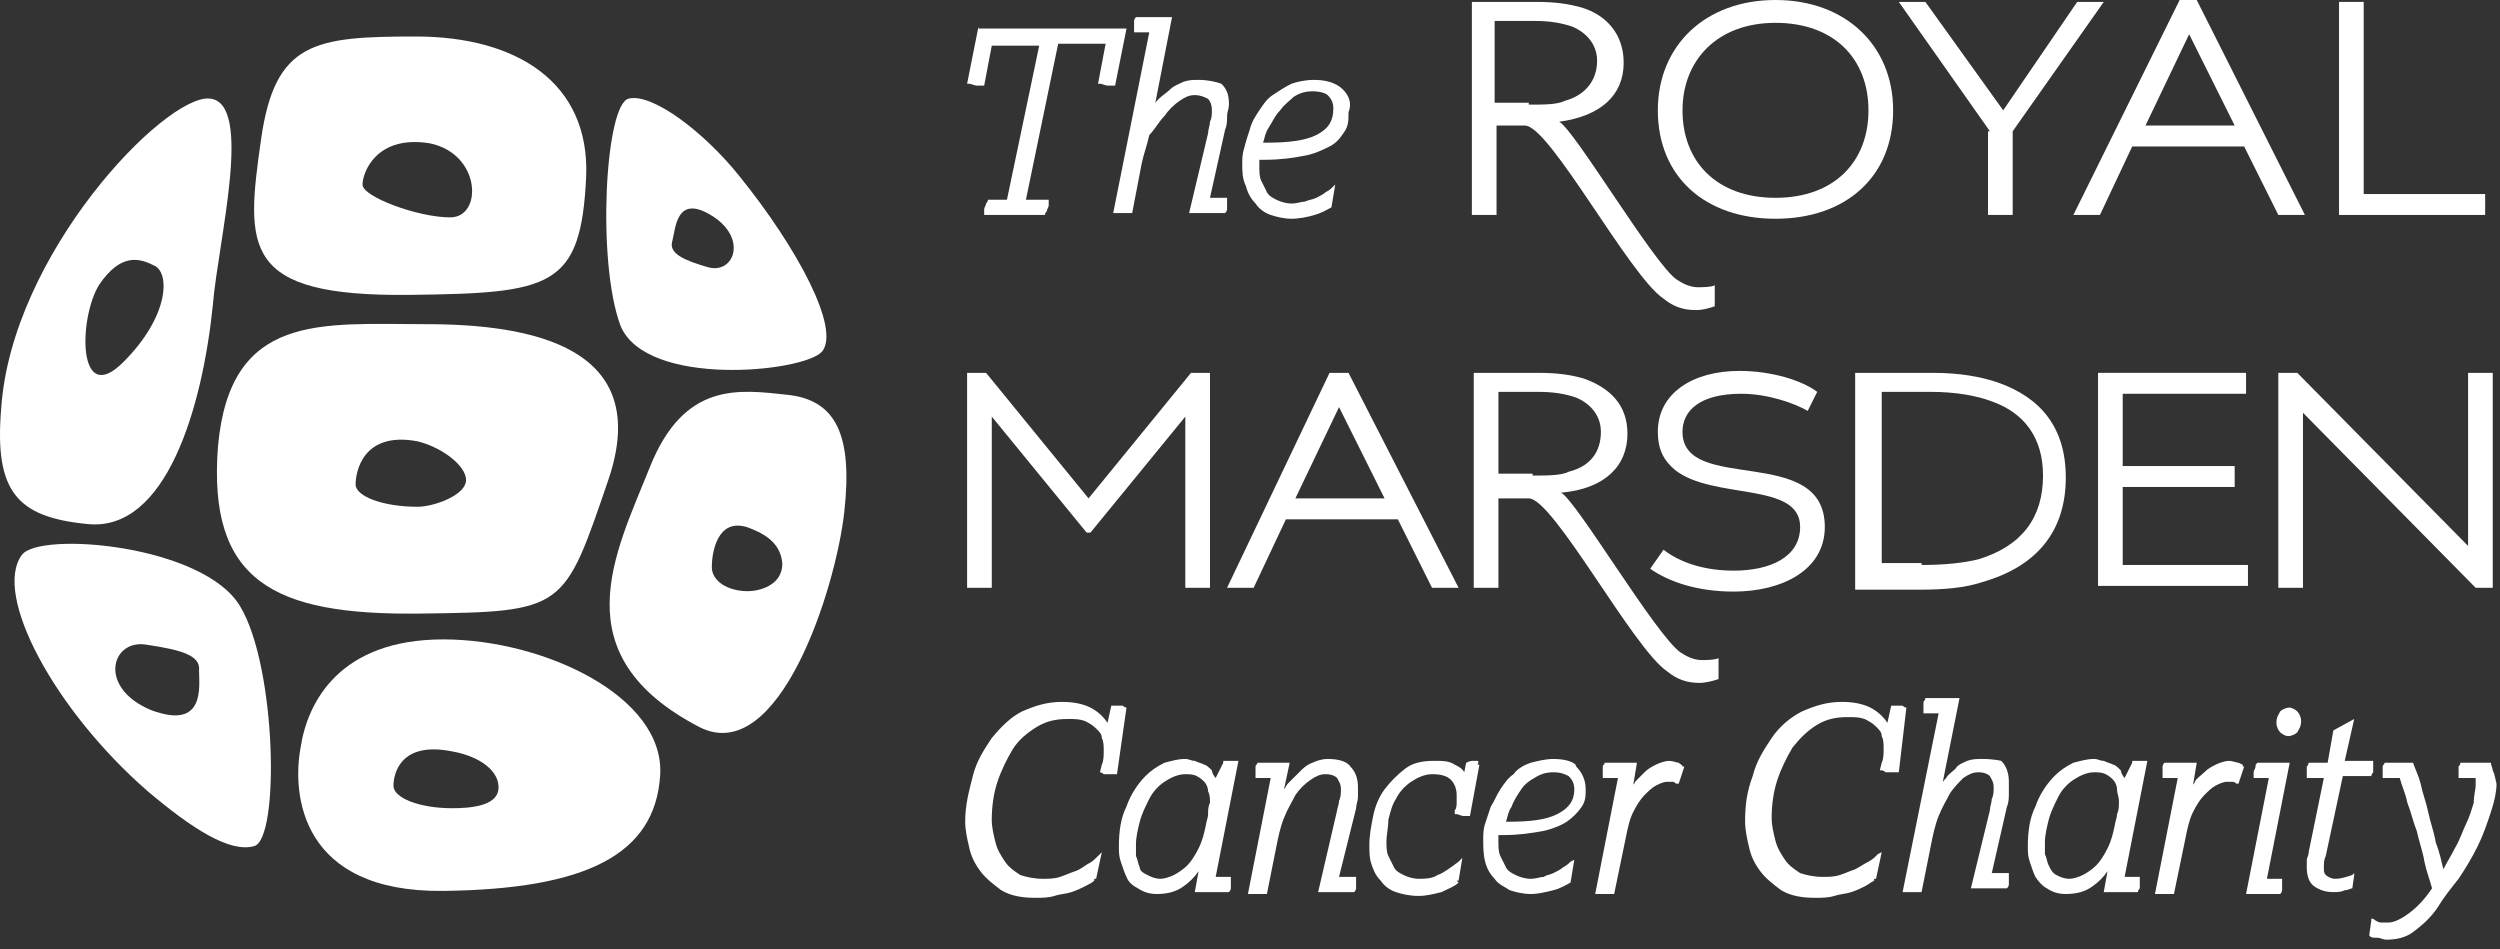
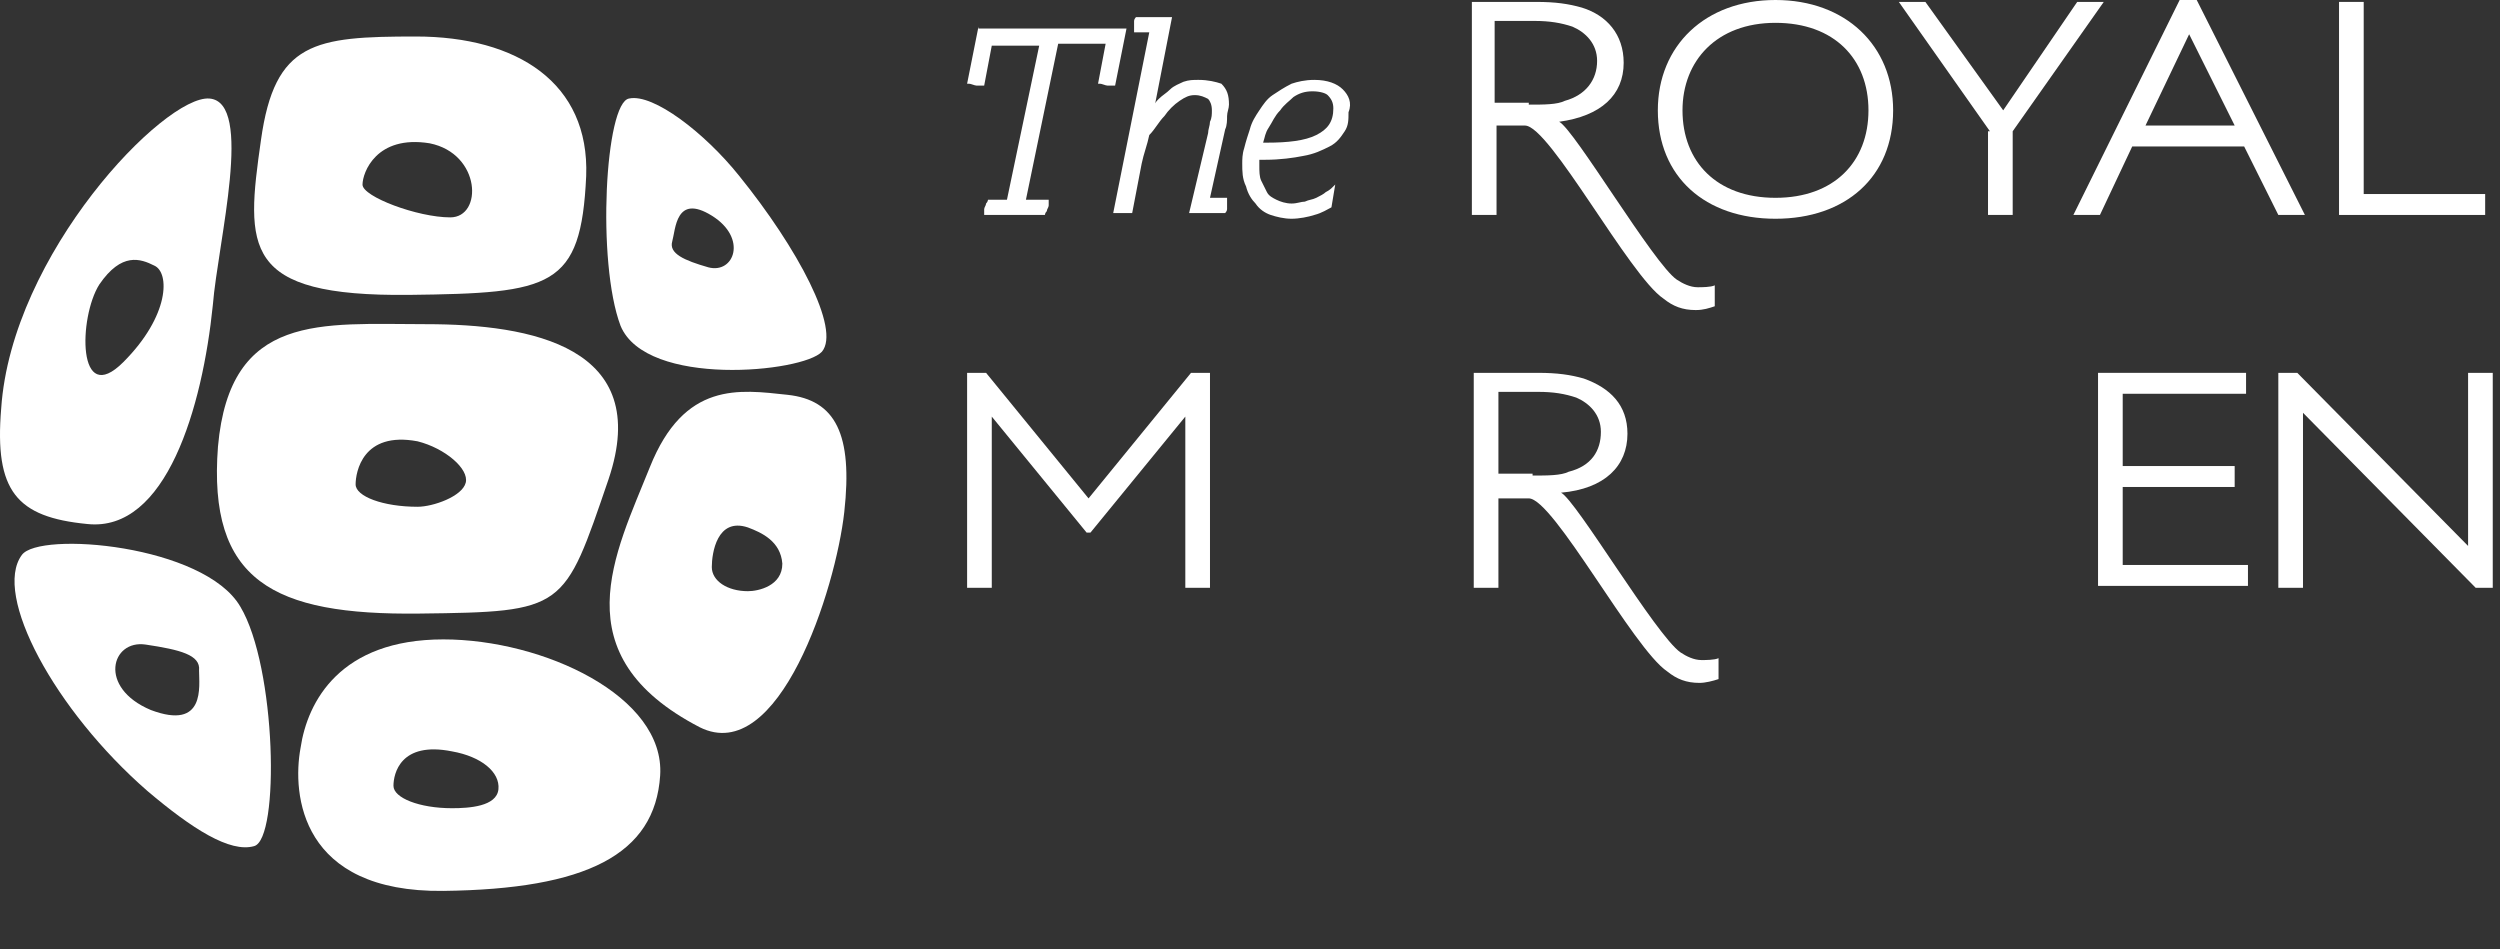
<svg xmlns="http://www.w3.org/2000/svg" fill="none" viewBox="0 0 158 60" height="60" width="158">
  <rect x="0" y="0" width="158" height="60" fill="#333333" stroke="none" />
  <path fill="white" d="M25.847 18.637C34.873 18.528 36.721 18.201 37.047 11.125C37.265 5.246 32.698 2.307 26.282 2.307C19.866 2.307 17.365 2.633 16.495 8.839C15.516 15.697 15.299 18.746 25.847 18.637ZM27.152 9.056C30.414 9.71 30.523 13.738 28.457 13.738C26.391 13.738 22.911 12.431 22.911 11.669C22.911 10.907 23.781 8.512 27.152 9.056Z" />
  <path fill="white" d="M49.77 24.952C46.725 24.625 43.246 24.081 41.071 29.524C38.896 34.968 35.416 41.391 44.224 45.963C49.227 48.467 52.815 37.254 53.359 32.355C53.903 27.456 52.815 25.278 49.77 24.952ZM49.444 35.621C49.444 37.036 47.922 37.363 47.269 37.363C45.964 37.363 44.986 36.709 44.986 35.839C44.986 34.968 45.312 32.681 47.269 33.335C48.139 33.661 49.335 34.206 49.444 35.621Z" />
  <path fill="white" d="M26.934 20.488C20.3 20.488 14.537 19.726 13.776 28.218C13.123 36.709 17.256 38.887 26.499 38.778C35.742 38.669 35.633 38.56 38.461 30.286C41.288 21.904 33.567 20.488 26.934 20.488ZM29.435 30.504C29.217 31.375 27.369 32.028 26.39 32.028C24.215 32.028 22.475 31.375 22.475 30.613C22.475 29.851 22.91 27.238 26.39 27.891C28.13 28.327 29.652 29.633 29.435 30.504Z" />
  <path fill="white" d="M18.995 47.269C18.452 50.208 18.995 56.414 28.021 56.305C37.047 56.196 41.396 54.019 41.722 49.011C42.049 44.003 34.328 40.41 28.021 40.41C21.496 40.41 19.43 44.33 18.995 47.269ZM31.501 49.882C31.392 50.97 29.652 51.079 28.565 51.079C26.498 51.079 24.867 50.426 24.867 49.664C24.867 48.902 25.302 46.834 28.565 47.487C30.413 47.813 31.609 48.793 31.501 49.882Z" />
  <path fill="white" d="M51.944 22.229C53.141 20.814 50.422 15.697 46.725 11.125C44.55 8.403 41.288 5.899 39.765 6.226C38.243 6.444 37.699 16.568 39.221 20.596C40.853 24.515 50.748 23.536 51.944 22.229ZM44.985 13.629C47.268 15.044 46.398 17.33 44.767 16.895C43.245 16.459 42.266 16.024 42.484 15.262C42.701 14.5 42.701 12.214 44.985 13.629Z" />
-   <path fill="white" d="M1.379 35.076C-0.469 37.58 3.446 44.874 9.318 49.991C12.145 52.386 14.537 53.91 16.06 53.475C17.691 53.039 17.473 42.152 15.19 38.342C12.906 34.423 2.467 33.552 1.379 35.076ZM9.535 44.874C6.164 43.459 7.034 40.41 9.209 40.737C11.384 41.064 12.689 41.39 12.58 42.37C12.58 43.35 13.015 46.181 9.535 44.874Z" />
+   <path fill="white" d="M1.379 35.076C-0.469 37.58 3.446 44.874 9.318 49.991C12.145 52.386 14.537 53.91 16.06 53.475C17.691 53.039 17.473 42.152 15.19 38.342C12.906 34.423 2.467 33.552 1.379 35.076M9.535 44.874C6.164 43.459 7.034 40.41 9.209 40.737C11.384 41.064 12.689 41.39 12.58 42.37C12.58 43.35 13.015 46.181 9.535 44.874Z" />
  <path fill="white" d="M13.233 6.227C10.405 6.009 0.727 16.025 0.075 25.823C-0.36 31.049 1.054 32.682 5.512 33.117C10.514 33.661 12.798 25.714 13.45 19.291C13.777 15.263 16.06 6.445 13.233 6.227ZM7.796 22.884C4.86 25.823 4.968 20.053 6.273 17.985C7.687 15.916 8.883 16.352 9.753 16.787C10.732 17.223 10.732 19.944 7.796 22.884Z" />
-   <path fill="white" d="M71.194 44.72C71.194 44.72 71.074 44.72 70.954 44.6C70.834 44.6 70.834 44.6 70.714 44.6C70.594 44.6 70.354 44.6 70.234 44.6L69.995 45.682C69.755 45.321 69.395 44.961 68.915 44.72C68.435 44.48 67.836 44.36 67.116 44.36C66.157 44.36 65.437 44.6 64.598 44.961C63.878 45.321 63.279 45.922 62.679 46.644C62.199 47.365 61.719 48.086 61.48 49.048C61.24 50.01 61 50.851 61 51.933C61 52.414 61.12 53.015 61.24 53.496C61.36 54.097 61.6 54.578 61.959 55.059C62.319 55.54 62.799 55.9 63.279 56.261C63.878 56.622 64.598 56.742 65.437 56.742C65.797 56.742 66.277 56.742 66.636 56.622C66.996 56.501 67.356 56.501 67.716 56.381C68.076 56.261 68.316 56.141 68.555 56.021C68.795 55.9 69.035 55.78 69.155 55.66V55.54H69.275L69.635 53.857L69.395 54.097C69.155 54.338 69.035 54.458 68.795 54.578C68.555 54.698 68.316 54.939 67.956 55.059C67.596 55.179 67.356 55.299 66.996 55.419C66.636 55.54 66.277 55.54 65.917 55.54C65.317 55.54 64.838 55.419 64.478 55.299C64.118 55.059 63.758 54.818 63.518 54.458C63.279 54.097 63.039 53.736 62.919 53.256C62.799 52.775 62.679 52.294 62.679 51.813C62.679 50.971 62.799 50.13 63.039 49.409C63.279 48.687 63.638 47.966 63.998 47.365C64.358 46.764 64.958 46.283 65.557 45.922C66.157 45.562 66.757 45.441 67.476 45.441C67.956 45.441 68.196 45.441 68.555 45.562C68.795 45.682 69.035 45.802 69.275 46.043C69.515 46.283 69.635 46.403 69.635 46.644C69.755 46.884 69.755 47.125 69.755 47.485C69.755 47.726 69.755 48.086 69.635 48.327L69.515 48.808C69.515 48.808 69.635 48.808 69.755 48.928C69.875 48.928 69.995 48.928 70.114 48.928C70.234 48.928 70.234 48.928 70.354 48.928C70.474 48.928 70.474 48.928 70.594 48.928L71.194 44.72ZM77.31 48.206L76.83 49.168C76.71 49.048 76.591 48.808 76.591 48.687C76.471 48.567 76.231 48.327 76.111 48.327C75.871 48.206 75.751 48.206 75.511 48.086C75.271 48.086 75.151 47.966 74.912 47.966C74.432 47.966 74.072 48.086 73.592 48.206C73.113 48.447 72.753 48.687 72.393 49.048C71.913 49.529 71.434 50.25 71.194 50.971C70.834 51.693 70.714 52.534 70.714 53.496C70.714 53.857 70.714 54.097 70.834 54.458C70.954 54.818 71.074 55.179 71.194 55.419C71.314 55.78 71.674 56.021 71.913 56.141C72.273 56.381 72.633 56.501 73.113 56.501C73.712 56.501 74.312 56.381 74.792 56.021C75.151 55.78 75.511 55.419 75.751 55.059L75.511 56.381H77.67C77.67 56.381 77.79 56.261 77.79 56.141C77.79 56.021 77.79 55.9 77.79 55.78V55.66V55.54V55.419H76.83L78.269 48.086H77.31V48.206ZM76.351 51.452C76.351 51.693 76.231 51.933 76.231 52.053C76.111 52.654 75.991 53.135 75.751 53.616C75.511 54.097 75.271 54.458 75.031 54.698C74.792 54.939 74.432 55.179 74.192 55.299C73.952 55.419 73.592 55.54 73.352 55.54C72.993 55.54 72.753 55.419 72.513 55.299C72.273 55.179 72.033 55.059 72.033 54.818C71.913 54.578 71.913 54.338 71.793 54.097C71.793 53.857 71.793 53.616 71.793 53.376C71.793 52.895 71.913 52.414 72.033 51.933C72.153 51.452 72.393 50.971 72.633 50.491C72.873 50.01 73.233 49.649 73.592 49.409C73.952 49.168 74.432 48.928 74.912 48.928C75.151 48.928 75.391 48.928 75.631 49.048C75.871 49.168 75.991 49.288 76.111 49.409C76.231 49.529 76.351 49.769 76.351 50.01C76.471 50.25 76.471 50.491 76.471 50.731C76.351 50.971 76.351 51.212 76.351 51.452ZM83.906 47.966C83.546 47.966 83.186 48.086 82.947 48.206C82.587 48.327 82.347 48.567 82.107 48.808C81.867 49.048 81.627 49.288 81.388 49.529C81.268 49.649 81.268 49.769 81.148 49.889L81.507 48.206H79.469C79.469 48.327 79.349 48.327 79.349 48.447C79.349 48.567 79.349 48.687 79.349 48.808V48.928V49.048V49.168H80.308L78.869 56.501H80.068L80.668 53.496C80.788 52.895 80.908 52.294 81.148 51.693C81.388 51.092 81.627 50.731 81.867 50.25C82.107 49.889 82.467 49.529 82.827 49.288C83.186 49.048 83.426 48.928 83.786 48.928C84.146 48.928 84.386 49.048 84.506 49.168C84.626 49.409 84.746 49.529 84.746 49.889C84.746 50.13 84.746 50.37 84.626 50.611C84.626 50.851 84.506 51.092 84.506 51.212L83.306 56.381H85.585C85.585 56.381 85.705 56.261 85.705 56.141C85.705 56.021 85.705 55.9 85.705 55.78V55.66V55.54V55.419H84.626L85.705 51.092C85.705 50.851 85.825 50.611 85.825 50.37C85.825 50.13 85.825 49.889 85.825 49.769C85.825 49.288 85.705 48.808 85.345 48.447C85.105 48.086 84.506 47.966 83.906 47.966ZM93.38 48.086C93.26 48.086 93.26 48.086 93.14 48.086C93.02 48.086 92.9 48.086 92.661 48.206L92.541 48.808C92.421 48.567 92.181 48.447 91.941 48.327C91.581 48.086 91.222 48.086 90.622 48.086C89.902 48.086 89.303 48.206 88.823 48.567C88.343 48.928 87.864 49.409 87.504 49.889C87.144 50.37 86.904 50.971 86.784 51.573C86.664 52.174 86.544 52.775 86.544 53.376C86.544 53.857 86.544 54.217 86.664 54.578C86.784 54.939 86.904 55.299 87.264 55.66C87.504 56.021 87.864 56.261 88.223 56.381C88.583 56.501 89.063 56.622 89.662 56.622C90.142 56.622 90.622 56.501 91.102 56.381C91.581 56.141 91.941 56.021 92.181 55.78L92.061 55.66H92.181L92.421 54.217L92.181 54.458C91.701 54.818 91.222 55.179 90.862 55.299C90.502 55.54 90.022 55.54 89.662 55.54C89.303 55.54 88.943 55.419 88.703 55.299C88.463 55.179 88.223 55.059 88.103 54.818C87.984 54.578 87.864 54.338 87.744 54.097C87.624 53.857 87.624 53.496 87.624 53.135C87.624 52.775 87.744 52.294 87.744 51.813C87.864 51.332 87.984 50.851 88.223 50.491C88.463 50.01 88.823 49.649 89.183 49.409C89.543 49.168 90.022 48.928 90.502 48.928C91.102 48.928 91.461 49.048 91.701 49.288C91.941 49.529 92.061 49.889 92.061 50.25C92.061 50.37 92.061 50.611 92.061 50.731C92.061 50.851 92.061 51.092 91.941 51.212V51.332V51.452H92.061C92.181 51.452 92.301 51.573 92.541 51.573C92.661 51.573 92.781 51.573 92.781 51.573H92.9L93.5 48.327H93.38C93.5 48.086 93.38 48.086 93.38 48.086ZM98.177 47.966C97.698 47.966 97.218 48.086 96.738 48.206C96.378 48.327 95.899 48.567 95.659 48.928C95.299 49.168 95.059 49.529 94.819 49.889C94.579 50.25 94.46 50.611 94.22 50.971C94.1 51.332 93.98 51.693 93.86 52.053C93.74 52.414 93.74 52.775 93.74 53.015C93.74 53.496 93.74 53.977 93.86 54.458C93.98 54.939 94.22 55.299 94.46 55.54C94.699 55.9 95.059 56.021 95.419 56.261C95.779 56.381 96.258 56.501 96.738 56.501C97.218 56.501 97.698 56.381 98.177 56.261C98.657 56.141 99.017 55.9 99.257 55.78L99.496 54.338L99.257 54.458C99.137 54.578 99.017 54.698 98.777 54.818C98.657 54.939 98.417 55.059 98.177 55.179C97.938 55.299 97.698 55.299 97.578 55.419C97.338 55.419 97.098 55.54 96.738 55.54C96.378 55.54 96.019 55.419 95.779 55.299C95.539 55.179 95.299 55.059 95.179 54.818C95.059 54.578 94.939 54.338 94.819 54.097C94.699 53.857 94.699 53.496 94.699 53.135V52.895V52.775H95.059C96.019 52.775 96.738 52.654 97.458 52.534C98.057 52.414 98.657 52.174 99.017 51.933C99.377 51.693 99.736 51.332 99.976 50.971C100.216 50.611 100.216 50.25 100.216 49.889C100.216 49.288 99.976 48.808 99.616 48.447C99.616 48.206 99.017 47.966 98.177 47.966ZM98.417 51.452C97.698 51.813 96.738 51.933 95.299 51.933H95.179C95.299 51.573 95.299 51.332 95.539 50.971C95.659 50.611 95.899 50.25 96.139 49.889C96.378 49.529 96.738 49.288 96.978 49.168C97.338 48.928 97.698 48.808 98.177 48.808C98.657 48.808 98.897 48.928 99.137 49.048C99.377 49.288 99.496 49.529 99.496 49.889C99.496 50.611 99.137 51.092 98.417 51.452ZM106.093 48.206C105.973 48.206 105.733 48.086 105.493 48.086C105.253 48.086 104.893 48.206 104.653 48.327C104.414 48.447 104.174 48.567 103.934 48.808C103.694 49.048 103.574 49.168 103.334 49.409C103.334 49.529 103.214 49.529 103.214 49.649L103.454 48.206H101.415C101.415 48.327 101.295 48.327 101.295 48.447C101.295 48.567 101.295 48.687 101.295 48.808V48.928V49.048V49.168H102.255L100.816 56.501H102.015L102.735 53.015C102.854 52.414 102.974 51.813 103.214 51.332C103.454 50.851 103.694 50.491 103.934 50.25C104.174 50.01 104.414 49.769 104.653 49.649C104.893 49.529 105.133 49.409 105.373 49.409C105.493 49.409 105.733 49.409 105.733 49.409C105.853 49.409 105.853 49.529 105.973 49.529H106.093L106.452 48.447H106.332C106.332 48.327 106.212 48.327 106.093 48.206ZM120.484 44.72C120.484 44.72 120.364 44.72 120.244 44.6C120.124 44.6 120.124 44.6 120.004 44.6C119.884 44.6 119.644 44.6 119.524 44.6L119.284 45.682C119.045 45.321 118.685 44.961 118.205 44.72C117.725 44.48 117.126 44.36 116.406 44.36C115.447 44.36 114.727 44.6 113.888 44.961C113.168 45.321 112.449 45.922 111.969 46.644C111.489 47.365 111.01 48.086 110.77 49.048C110.41 50.01 110.29 50.851 110.29 51.933C110.29 52.414 110.41 53.015 110.53 53.496C110.65 54.097 110.89 54.578 111.249 55.059C111.609 55.54 112.089 55.9 112.569 56.261C113.168 56.622 113.888 56.742 114.727 56.742C115.087 56.742 115.567 56.742 115.927 56.622C116.286 56.501 116.646 56.501 117.006 56.381C117.366 56.261 117.605 56.141 117.845 56.021C118.085 55.9 118.205 55.78 118.445 55.66V55.54H118.565L118.925 53.857L118.685 53.977C118.445 54.217 118.325 54.337 118.085 54.458C117.845 54.578 117.486 54.818 117.246 54.939C116.886 55.059 116.646 55.179 116.286 55.299C115.927 55.419 115.567 55.419 115.207 55.419C114.607 55.419 114.128 55.299 113.768 55.179C113.408 54.939 113.048 54.698 112.808 54.338C112.569 53.977 112.329 53.616 112.209 53.135C112.089 52.654 111.969 52.174 111.969 51.693C111.969 50.851 112.089 50.01 112.329 49.288C112.569 48.567 112.928 47.846 113.288 47.245C113.768 46.644 114.248 46.163 114.847 45.802C115.447 45.441 116.046 45.321 116.766 45.321C117.246 45.321 117.486 45.321 117.845 45.441C118.085 45.562 118.325 45.682 118.565 45.922C118.805 46.163 118.925 46.283 118.925 46.523C119.045 46.764 119.045 47.004 119.045 47.365C119.045 47.605 119.045 47.966 118.925 48.206L118.805 48.687H118.925C118.925 48.687 119.045 48.687 119.165 48.808C119.284 48.808 119.404 48.808 119.524 48.808C119.644 48.808 119.644 48.808 119.764 48.808C119.884 48.808 119.884 48.808 120.004 48.808L120.484 44.72ZM125.281 47.966C124.921 47.966 124.681 47.966 124.321 48.086C124.082 48.206 123.722 48.327 123.602 48.567C123.362 48.808 123.122 48.928 123.002 49.168C122.882 49.288 122.762 49.409 122.762 49.529L123.842 44.119H121.683C121.683 44.119 121.683 44.239 121.563 44.36C121.563 44.48 121.563 44.6 121.563 44.72V44.84V44.961V45.081H122.522L120.244 56.381H121.443L122.043 53.376C122.163 52.775 122.283 52.174 122.522 51.573C122.762 50.971 123.002 50.611 123.242 50.13C123.482 49.769 123.842 49.409 124.082 49.168C124.441 48.928 124.681 48.808 125.041 48.808C125.401 48.808 125.641 48.928 125.761 49.048C125.88 49.288 126 49.409 126 49.769C126 50.01 126 50.25 125.88 50.491C125.88 50.731 125.761 50.971 125.761 51.212L124.561 56.141H126.84C126.84 56.141 126.96 56.021 126.96 55.9C126.96 55.78 126.96 55.66 126.96 55.54V55.419V55.299V55.179H125.88L126.84 50.971C126.96 50.731 126.96 50.37 126.96 50.13C126.96 49.889 126.96 49.649 126.96 49.409C126.96 48.928 126.84 48.447 126.48 48.086C126.48 48.086 126 47.966 125.281 47.966ZM134.755 48.206L134.275 49.168C134.155 49.048 134.035 48.808 134.035 48.687C133.916 48.567 133.676 48.327 133.556 48.327C133.316 48.206 133.196 48.206 132.956 48.086C132.716 48.086 132.596 47.966 132.357 47.966C131.877 47.966 131.517 48.086 131.037 48.206C130.558 48.447 130.198 48.687 129.838 49.048C129.358 49.529 128.879 50.25 128.639 50.971C128.279 51.693 128.159 52.534 128.159 53.496C128.159 53.857 128.159 54.097 128.279 54.458C128.399 54.818 128.519 55.179 128.639 55.419C128.879 55.78 129.118 56.021 129.358 56.141C129.718 56.381 130.078 56.501 130.558 56.501C131.157 56.501 131.757 56.381 132.237 56.021C132.596 55.78 132.956 55.419 133.196 55.059L132.956 56.381H135.115C135.115 56.381 135.115 56.261 135.235 56.141C135.235 56.021 135.235 55.9 135.235 55.78V55.66V55.54V55.419H134.275L135.714 48.086H134.755V48.206ZM133.796 51.452C133.796 51.693 133.676 51.933 133.676 52.053C133.556 52.654 133.436 53.135 133.196 53.616C132.956 54.097 132.716 54.458 132.476 54.698C132.237 54.939 131.877 55.179 131.637 55.299C131.397 55.419 131.037 55.54 130.797 55.54C130.438 55.54 130.198 55.419 129.958 55.299C129.718 55.179 129.598 54.939 129.478 54.698C129.358 54.458 129.358 54.217 129.238 53.977C129.238 53.736 129.238 53.496 129.238 53.256C129.238 52.775 129.358 52.294 129.478 51.813C129.598 51.332 129.838 50.851 130.078 50.37C130.318 49.889 130.678 49.529 131.037 49.288C131.397 49.048 131.877 48.808 132.357 48.808C132.596 48.808 132.836 48.808 133.076 48.928C133.316 49.048 133.436 49.168 133.556 49.288C133.676 49.409 133.796 49.649 133.796 49.889C133.796 50.13 133.916 50.37 133.916 50.611C133.916 50.971 133.916 51.212 133.796 51.452ZM141.471 48.206C141.351 48.206 141.111 48.086 140.871 48.086C140.631 48.086 140.272 48.206 140.032 48.327C139.792 48.447 139.552 48.567 139.312 48.808C139.072 49.048 138.833 49.168 138.713 49.409C138.713 49.529 138.593 49.529 138.593 49.649L138.833 48.206H136.794C136.794 48.206 136.674 48.327 136.674 48.447C136.674 48.567 136.674 48.687 136.674 48.808V48.928V49.048V49.168H137.633L136.194 56.501H137.393L138.113 53.015C138.233 52.414 138.353 51.813 138.593 51.332C138.833 50.851 139.072 50.491 139.312 50.25C139.552 50.01 139.792 49.769 140.032 49.649C140.272 49.529 140.512 49.409 140.751 49.409C140.991 49.409 141.111 49.409 141.111 49.409C141.231 49.409 141.351 49.529 141.351 49.529H141.471L141.831 48.447H141.711C141.831 48.327 141.711 48.327 141.471 48.206ZM144.709 44.72C144.469 44.72 144.229 44.84 144.109 44.961C143.989 45.201 143.87 45.321 143.87 45.682C143.87 45.922 143.989 46.163 144.109 46.283C144.229 46.403 144.469 46.523 144.589 46.523C144.829 46.523 145.069 46.403 145.189 46.283C145.309 46.043 145.429 45.922 145.429 45.562C145.429 45.321 145.309 45.081 145.189 44.961C145.069 44.84 144.829 44.72 144.709 44.72ZM142.67 48.206C142.55 48.327 142.55 48.327 142.55 48.447C142.55 48.567 142.43 48.687 142.43 48.808V48.928V49.048V49.168H143.39L141.951 56.501H144.109C144.109 56.501 144.229 56.381 144.229 56.261C144.229 56.141 144.229 56.021 144.229 55.9V55.78V55.66V55.54H143.27L144.709 48.206H142.67ZM147.587 55.54C147.347 55.54 147.108 55.419 146.988 55.299C146.868 55.179 146.868 55.059 146.868 54.818C146.868 54.578 146.868 54.338 146.988 54.097L148.067 49.048H149.866C149.866 49.048 149.866 48.928 149.986 48.808C149.986 48.687 149.986 48.567 149.986 48.447V48.327V48.206V48.086H148.187L148.786 45.441L147.467 46.163L147.108 48.206H145.908C145.908 48.206 145.908 48.327 145.788 48.447C145.788 48.567 145.788 48.687 145.788 48.808V48.928V49.048V49.168H146.868L145.908 53.857C145.908 54.097 145.788 54.217 145.788 54.338C145.788 54.458 145.788 54.698 145.788 54.818C145.788 55.299 145.908 55.78 146.268 56.021C146.628 56.261 146.988 56.381 147.467 56.381C147.707 56.381 147.947 56.381 148.187 56.261C148.427 56.261 148.547 56.141 148.667 56.141L148.786 55.299V55.179L148.667 55.299C148.307 55.419 147.947 55.54 147.587 55.54ZM157.541 48.687C157.541 48.567 157.421 48.327 157.421 48.206H155.502C155.502 48.206 155.502 48.327 155.382 48.447C155.382 48.567 155.382 48.687 155.382 48.808V48.928V49.048V49.168H156.462V49.288C156.462 49.409 156.462 49.529 156.462 49.649C156.462 49.889 156.342 50.25 156.342 50.731C156.222 51.092 156.102 51.573 155.862 52.053C155.622 52.534 155.502 53.015 155.143 53.616C154.903 54.097 154.663 54.458 154.423 54.939C154.303 54.458 154.183 53.857 153.943 53.256C153.823 52.534 153.584 51.933 153.464 51.332C153.344 50.731 153.104 50.13 152.984 49.529C152.864 49.048 152.624 48.567 152.504 48.206H150.705C150.705 48.327 150.585 48.327 150.585 48.447C150.585 48.567 150.585 48.687 150.585 48.808V48.928V49.048V49.168H151.665C151.785 49.649 152.025 50.13 152.144 50.731C152.384 51.332 152.504 51.933 152.744 52.534C152.864 53.135 153.104 53.736 153.224 54.458C153.344 55.059 153.584 55.66 153.704 56.141C153.224 56.862 152.744 57.343 152.264 57.704C151.785 58.064 151.305 58.305 150.945 58.305C150.705 58.305 150.585 58.305 150.465 58.305C150.346 58.305 150.106 58.184 149.986 58.064H149.866V58.184L149.746 59.026V59.146C149.866 59.266 149.986 59.266 150.226 59.266C150.465 59.266 150.585 59.387 150.825 59.387C151.425 59.387 152.025 59.266 152.504 58.906C152.984 58.545 153.584 58.064 154.063 57.343C154.423 56.742 154.903 56.141 155.382 55.54C155.862 54.818 156.222 54.217 156.582 53.496C156.942 52.775 157.181 52.053 157.421 51.332C157.661 50.611 157.781 50.01 157.781 49.529C157.661 49.048 157.661 48.928 157.541 48.687Z" />
  <path fill="white" d="M93.141 23.564H97.219C98.418 23.564 99.257 23.684 100.097 23.924C101.776 24.525 102.855 25.607 102.855 27.411C102.855 29.454 101.416 30.897 98.658 31.137C99.617 31.618 104.654 40.154 106.213 41.236C106.573 41.476 107.053 41.716 107.532 41.716C107.772 41.716 108.372 41.716 108.612 41.596V42.919C108.252 43.039 107.772 43.159 107.412 43.159C106.573 43.159 105.973 42.919 105.374 42.438C103.215 40.995 98.178 31.498 96.619 31.498H94.7V37.148H93.141V23.564ZM96.859 30.055C97.818 30.055 98.658 30.055 99.138 29.815C100.577 29.454 101.176 28.493 101.176 27.29C101.176 26.209 100.457 25.487 99.617 25.127C98.898 24.886 98.178 24.766 97.219 24.766H94.7V29.935H96.859V30.055Z" />
  <path fill="white" d="M61.121 23.564H62.32L68.796 31.498L75.272 23.564H76.471V37.148H74.912V26.329L68.916 33.662H68.676L62.68 26.329V37.148H61.121V23.564Z" />
-   <path fill="white" d="M84.027 23.564H85.226L92.182 37.148H90.503L88.344 32.82H81.269L79.23 37.148H77.551L84.027 23.564ZM87.505 31.498L84.627 25.728L81.868 31.498H87.505Z" />
-   <path fill="white" d="M105.134 34.743C106.213 35.584 107.772 36.065 109.571 36.065C111.85 36.065 113.769 35.224 113.769 33.3C113.769 30.415 108.252 31.617 105.853 29.694C105.134 29.093 104.774 28.371 104.774 27.29C104.774 24.885 106.933 23.442 109.931 23.442C111.97 23.442 113.889 24.044 114.848 24.765L114.248 25.967C113.409 25.486 111.73 24.885 110.051 24.885C107.413 24.885 106.333 25.967 106.333 27.29C106.333 31.257 115.328 28.011 115.328 33.3C115.328 36.065 112.569 37.388 109.571 37.388C107.293 37.388 105.494 36.787 104.294 35.945L105.134 34.743Z" />
-   <path fill="white" d="M117.366 23.564H122.163C123.842 23.564 125.162 23.804 126.241 24.165C128.999 25.127 130.558 27.05 130.558 30.176C130.558 33.662 128.639 35.826 125.281 36.788C124.202 37.148 122.883 37.268 121.324 37.268H117.246V23.564H117.366ZM121.444 35.706C122.883 35.706 124.082 35.585 125.042 35.345C127.8 34.503 129.119 32.7 129.119 30.055C129.119 27.651 127.92 26.088 125.881 25.367C124.922 25.006 123.602 24.766 122.043 24.766H118.925V35.585H121.444V35.706Z" />
  <path fill="white" d="M132.596 23.564H141.951V24.886H134.155V29.454H141.231V30.777H134.155V35.706H142.071V37.028H132.596V23.564Z" />
  <path fill="white" d="M143.99 23.564H145.189L155.983 34.503V23.564H157.542V37.148H156.462L145.549 26.088V37.148H143.99V23.564Z" />
  <path fill="white" d="M93.022 0.121H97.1C98.299 0.121 99.138 0.241 99.978 0.482C101.537 0.963 102.616 2.165 102.616 3.968C102.616 6.012 101.177 7.334 98.539 7.695C99.498 8.176 104.535 16.711 105.974 17.673C106.334 17.913 106.814 18.154 107.293 18.154C107.533 18.154 108.133 18.154 108.373 18.033V19.356C108.013 19.476 107.653 19.596 107.173 19.596C106.334 19.596 105.734 19.356 105.135 18.875C102.976 17.432 97.939 7.935 96.38 7.935H94.581V13.585H93.022V0.121ZM96.62 6.613C97.579 6.613 98.419 6.613 98.898 6.372C100.218 6.012 100.937 5.05 100.937 3.848C100.937 2.766 100.218 2.045 99.378 1.684C98.659 1.444 97.939 1.323 96.98 1.323H94.461V6.493H96.62V6.613Z" />
  <path fill="white" d="M104.775 6.973C104.775 2.885 107.773 -6.10352e-05 112.21 -6.10352e-05C116.648 -6.10352e-05 119.646 2.885 119.646 6.973C119.646 11.18 116.648 13.825 112.21 13.825C107.773 13.825 104.775 11.18 104.775 6.973ZM118.087 6.973C118.087 3.727 115.928 1.443 112.21 1.443C108.493 1.443 106.334 3.847 106.334 6.973C106.334 10.218 108.493 12.502 112.21 12.502C115.928 12.502 118.087 10.218 118.087 6.973Z" />
  <path fill="white" d="M125.762 8.296L120.006 0.121H121.685L126.602 6.973L131.279 0.121H132.958L127.202 8.296V13.585H125.642V8.296H125.762Z" />
  <path fill="white" d="M137.754 -6.10352e-05H138.833L145.669 13.584H143.99L141.831 9.257H134.756L132.717 13.584H131.038L137.754 -6.10352e-05ZM141.232 7.934L138.354 2.164L135.595 7.934H141.232Z" />
  <path fill="white" d="M147.827 0.121H149.386V12.263H157.062V13.585H147.827V0.121Z" />
  <path fill="white" d="M61.84 1.683L61.121 5.29H61.241C61.361 5.29 61.6 5.41 61.72 5.41C61.84 5.41 61.96 5.41 61.96 5.41C62.08 5.41 62.08 5.41 62.2 5.41L62.68 2.885H65.678L63.639 12.623H62.44C62.44 12.623 62.44 12.743 62.32 12.863C62.32 12.983 62.2 13.104 62.2 13.224V13.344V13.464V13.585H66.038C66.038 13.585 66.038 13.464 66.158 13.344C66.158 13.224 66.278 13.104 66.278 12.983V12.863V12.743V12.623H64.838L66.877 2.765H69.876L69.396 5.29H69.516C69.636 5.29 69.876 5.41 69.995 5.41C70.115 5.41 70.235 5.41 70.235 5.41C70.355 5.41 70.355 5.41 70.475 5.41L71.195 1.803H61.84V1.683ZM75.752 5.049C75.392 5.049 75.152 5.049 74.793 5.169C74.553 5.29 74.193 5.41 73.953 5.65C73.713 5.891 73.473 6.011 73.233 6.251C73.114 6.372 72.994 6.492 72.994 6.612L74.073 1.082H71.794C71.794 1.082 71.674 1.202 71.674 1.322C71.674 1.443 71.674 1.563 71.674 1.683V1.803C71.674 1.924 71.674 1.924 71.674 1.924V2.044H72.634L70.355 13.464H71.554L72.154 10.339C72.274 9.738 72.514 9.137 72.634 8.535C72.994 8.175 73.233 7.694 73.593 7.333C73.833 6.973 74.193 6.612 74.553 6.372C74.912 6.131 75.152 6.011 75.512 6.011C75.872 6.011 76.112 6.131 76.352 6.251C76.471 6.372 76.591 6.612 76.591 6.973C76.591 7.213 76.591 7.454 76.471 7.694C76.471 7.934 76.352 8.175 76.352 8.415L75.152 13.464H77.431C77.431 13.464 77.551 13.344 77.551 13.224C77.551 13.104 77.551 12.983 77.551 12.863V12.743V12.623V12.503H76.471L77.431 8.175C77.551 7.934 77.551 7.574 77.551 7.333C77.551 7.093 77.671 6.852 77.671 6.612C77.671 6.011 77.551 5.65 77.191 5.29C76.831 5.169 76.352 5.049 75.752 5.049ZM84.866 5.65C84.507 5.29 83.907 5.049 83.067 5.049C82.468 5.049 81.988 5.169 81.628 5.29C81.149 5.53 80.789 5.771 80.429 6.011C80.069 6.251 79.829 6.612 79.59 6.973C79.35 7.333 79.11 7.694 78.99 8.175C78.87 8.535 78.75 8.896 78.63 9.377C78.51 9.738 78.51 10.098 78.51 10.339C78.51 10.82 78.51 11.3 78.75 11.781C78.87 12.262 79.11 12.623 79.35 12.863C79.59 13.224 79.949 13.464 80.309 13.585C80.669 13.705 81.149 13.825 81.628 13.825C82.108 13.825 82.708 13.705 83.067 13.585C83.547 13.464 83.907 13.224 84.147 13.104L84.387 11.661L84.267 11.781C84.147 11.902 84.027 12.022 83.787 12.142C83.667 12.262 83.427 12.382 83.187 12.503C82.948 12.623 82.708 12.623 82.468 12.743C82.228 12.743 81.988 12.863 81.628 12.863C81.269 12.863 80.909 12.743 80.669 12.623C80.429 12.503 80.189 12.382 80.069 12.142C79.949 11.902 79.829 11.661 79.71 11.421C79.59 11.18 79.59 10.82 79.59 10.459V10.219V10.098H79.949C80.909 10.098 81.748 9.978 82.348 9.858C83.067 9.738 83.547 9.497 84.027 9.257C84.507 9.016 84.746 8.656 84.986 8.295C85.226 7.934 85.226 7.574 85.226 7.093C85.466 6.492 85.226 6.011 84.866 5.65ZM83.187 8.535C82.468 8.896 81.388 9.016 80.069 9.016H79.829C79.949 8.656 79.949 8.415 80.189 8.055C80.429 7.694 80.549 7.333 80.909 6.973C81.149 6.612 81.508 6.372 81.748 6.131C82.108 5.891 82.468 5.771 82.948 5.771C83.427 5.771 83.787 5.891 83.907 6.011C84.147 6.251 84.267 6.492 84.267 6.852C84.267 7.694 83.907 8.175 83.187 8.535Z" />
</svg>